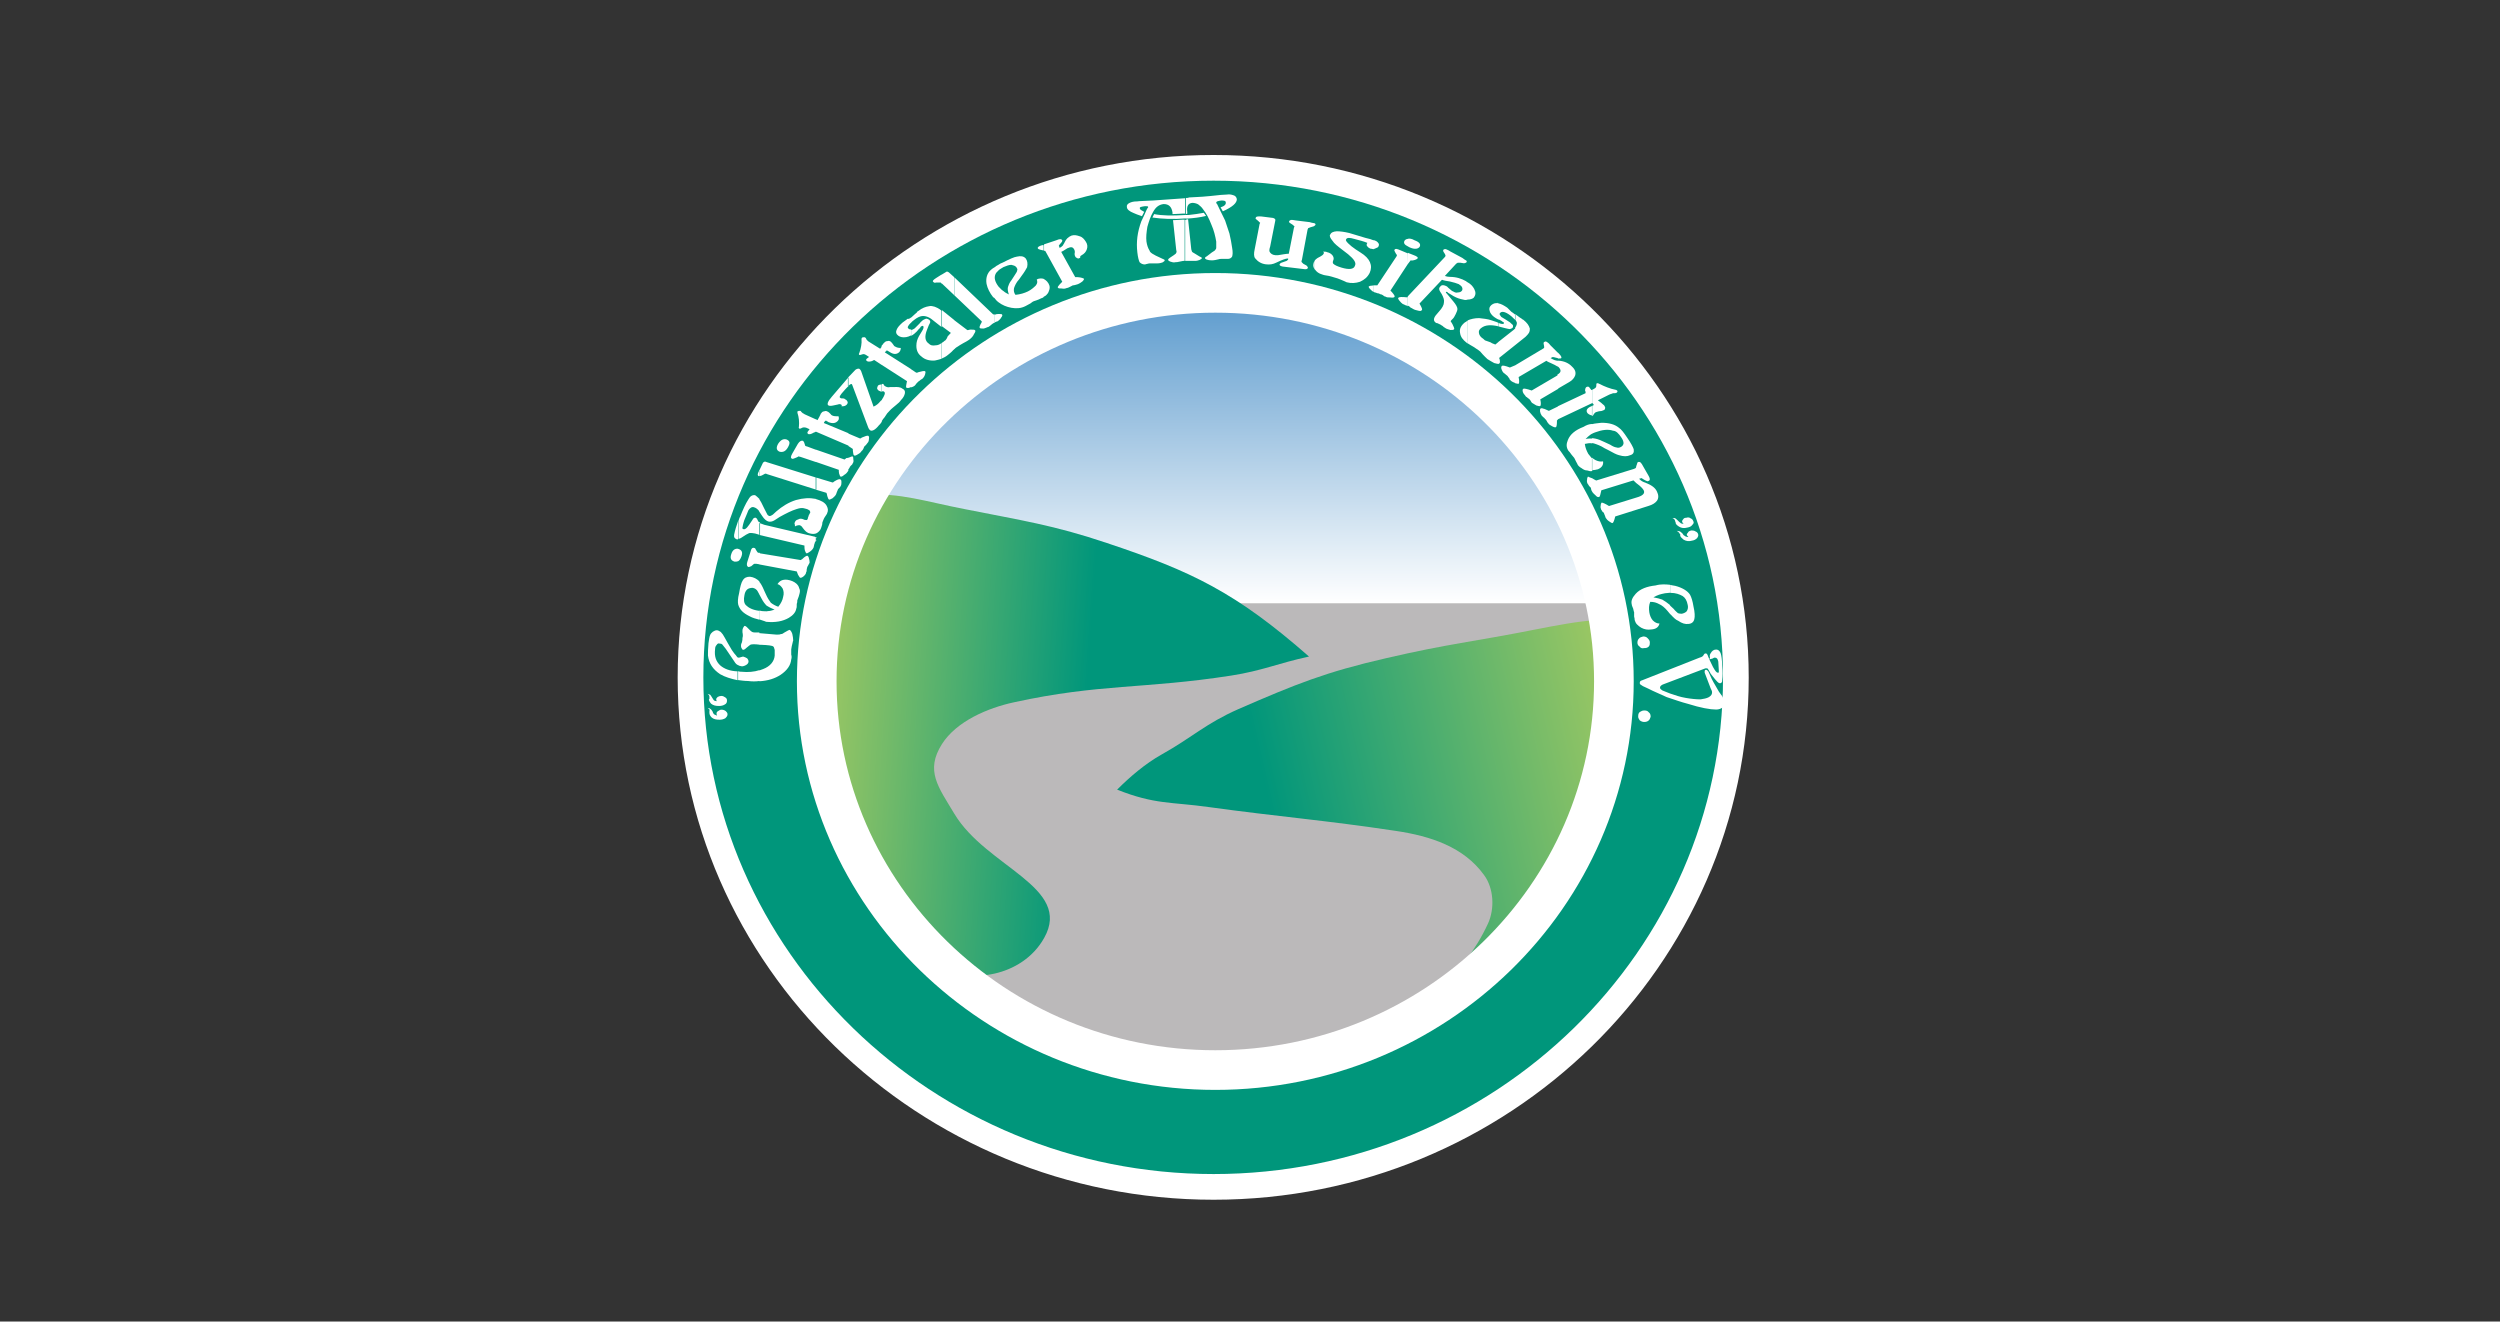
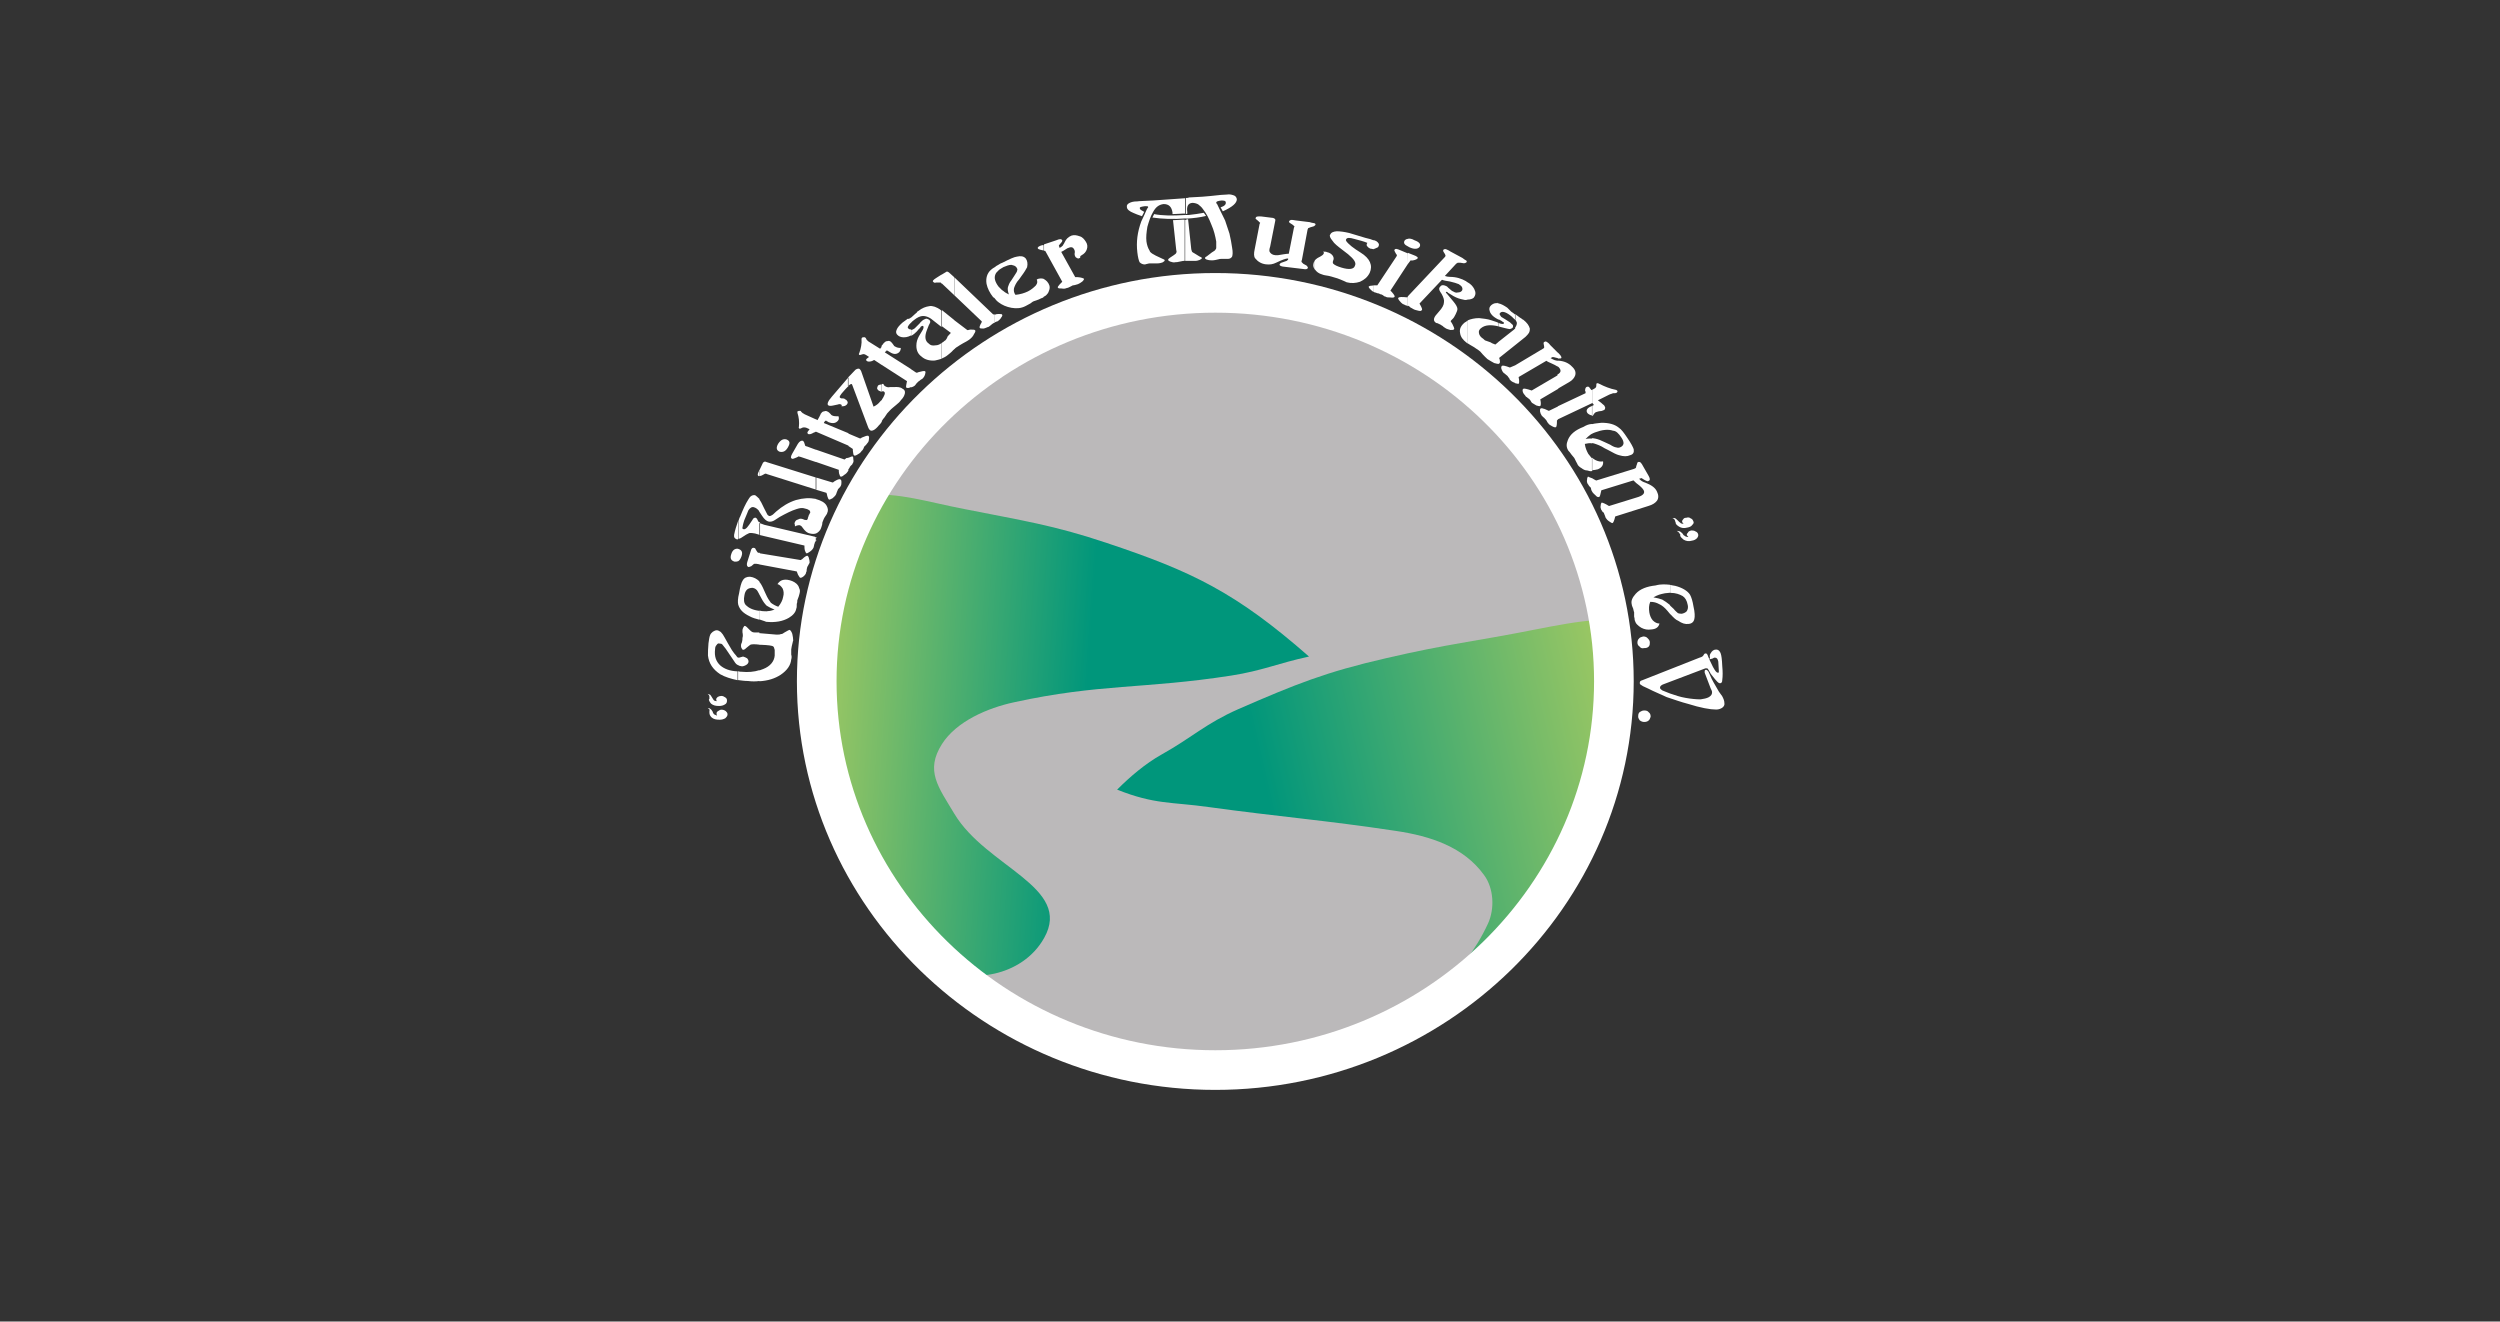
<svg xmlns="http://www.w3.org/2000/svg" xmlns:xlink="http://www.w3.org/1999/xlink" version="1.1" id="Ebene_1" x="0px" y="0px" viewBox="0 0 189.17 100" style="enable-background:new 0 0 189.17 100;" xml:space="preserve">
  <rect x="0" y="0" width="189.17" height="100" fill="#333333" stroke="none" />
  <style type="text/css">
	.st0{fill:#00967B;stroke:#FFFFFF;stroke-width:1.944;stroke-miterlimit:3.864;}
	.st1{fill:#BBB9BA;}
	
		.st2{clip-path:url(#SVGID_00000036935062258767501140000013183251850822882999_);fill:url(#SVGID_00000124841331501988133900000007349417020424881571_);}
	
		.st3{clip-path:url(#SVGID_00000059273974848099445810000003620549304803843260_);fill:none;stroke:#1D1719;stroke-width:1.944;stroke-miterlimit:3.864;}
	.st4{fill:none;stroke:#1D1719;stroke-width:1.944;stroke-miterlimit:3.864;}
	.st5{fill-rule:evenodd;clip-rule:evenodd;fill:url(#SVGID_00000008835668706687356530000005271871231190145433_);}
	.st6{fill-rule:evenodd;clip-rule:evenodd;fill:url(#SVGID_00000080168156883212838620000009374540575514695067_);}
	.st7{fill:none;stroke:#FFFFFF;stroke-width:3;stroke-miterlimit:3.864;}
	.st8{fill:#FFFFFF;}
</style>
  <g>
-     <path class="st0" d="M91.83,89.81c21.79,0,39.52-17.33,39.52-38.54S113.63,12.7,91.83,12.7c-21.82,0-39.58,17.35-39.58,38.56   S70.03,89.81,91.83,89.81z" />
    <path class="st1" d="M91.82,21.86c16.64,0,30.16,13.25,30.16,29.39c0,16.19-13.53,29.42-30.16,29.42   c-16.62,0-30.16-13.23-30.16-29.42C61.64,35.1,75.2,21.86,91.82,21.86z" />
    <g>
      <g>
        <g>
          <defs>
-             <path id="SVGID_00000111181626618946396950000011644688065005273729_" d="M92.05,22.18c16.64,0,30.16,13.23,30.16,29.39       c0,16.19-13.53,29.42-30.16,29.42c-16.62,0-30.16-13.23-30.16-29.42C61.86,35.41,75.43,22.18,92.05,22.18z" />
-           </defs>
+             </defs>
          <clipPath id="SVGID_00000118357546411368696440000000738978830517778323_">
            <use xlink:href="#SVGID_00000111181626618946396950000011644688065005273729_" style="overflow:visible;" />
          </clipPath>
          <linearGradient id="SVGID_00000031890168290028160140000006496570185124812453_" gradientUnits="userSpaceOnUse" x1="1784.443" y1="-813.61" x2="1784.443" y2="-781.721" gradientTransform="matrix(1 0 0 1 -1692 827.37)">
            <stop offset="0" style="stop-color:#1D74BA" />
            <stop offset="1" style="stop-color:#FFFFFF" />
          </linearGradient>
-           <path style="clip-path:url(#SVGID_00000118357546411368696440000000738978830517778323_);fill:url(#SVGID_00000031890168290028160140000006496570185124812453_);" d="      M92.43,13.76c18.81,0,34.29,14.06,36.05,31.89c-9.94,0-34.87,0-72.08,0C58.15,27.82,73.67,13.76,92.43,13.76z" />
        </g>
      </g>
      <g>
        <g>
          <defs>
            <path id="SVGID_00000080196501982457416290000018294914246067165344_" d="M92.05,22.18c16.64,0,30.16,13.23,30.16,29.39       c0,16.19-13.53,29.42-30.16,29.42c-16.62,0-30.16-13.23-30.16-29.42C61.86,35.41,75.43,22.18,92.05,22.18z" />
          </defs>
          <clipPath id="SVGID_00000095329117447783389980000012099728461232228789_">
            <use xlink:href="#SVGID_00000080196501982457416290000018294914246067165344_" style="overflow:visible;" />
          </clipPath>
          <path style="clip-path:url(#SVGID_00000095329117447783389980000012099728461232228789_);fill:none;stroke:#1D1719;stroke-width:1.944;stroke-miterlimit:3.864;" d="      M92.05,22.18c16.64,0,30.16,13.23,30.16,29.39c0,16.19-13.53,29.42-30.16,29.42c-16.62,0-30.16-13.23-30.16-29.42      C61.86,35.41,75.43,22.18,92.05,22.18z" />
        </g>
      </g>
      <g>
        <path id="SVGID_1_" class="st4" d="M92.05,22.18c16.64,0,30.16,13.23,30.16,29.39c0,16.19-13.53,29.42-30.16,29.42     c-16.62,0-30.16-13.23-30.16-29.42C61.86,35.41,75.43,22.18,92.05,22.18z" />
      </g>
    </g>
    <linearGradient id="SVGID_00000056399444171617582820000014161152071420171943_" gradientUnits="userSpaceOnUse" x1="1790.495" y1="-769.775" x2="1753.372" y2="-772.371" gradientTransform="matrix(1 0 0 1 -1692 827.37)">
      <stop offset="0" style="stop-color:#00967B" />
      <stop offset="0.445" style="stop-color:#00967B" />
      <stop offset="1" style="stop-color:#A1C962" />
    </linearGradient>
    <path style="fill-rule:evenodd;clip-rule:evenodd;fill:url(#SVGID_00000056399444171617582820000014161152071420171943_);" d="   M65.6,37.46c2.45-0.2,4.47,0.5,7.43,1.07c4.21,0.84,6.7,1.2,10.73,2.56c6.42,2.14,9.75,3.73,15.29,8.59   c-2.36,0.51-3.52,1.07-5.89,1.44c-6.63,1.03-9.94,0.6-16.43,2.02c-2,0.43-4.36,1.44-5.46,3.17c-1.27,2.02-0.28,3.22,0.94,5.26   c2.43,4.06,8.97,5.54,6.8,9.4c-1.7,3.05-5.93,3.43-7.19,2.17c-3.43-3.43-7.26-8.7-8.79-13.33c-0.34-1.06-0.34-1.5-0.51-2.6   c-0.6-3.67-0.69-5.04-0.69-8.79c0-2.06,0.82-3.26,1.23-5.3c0.26-1.2,0.8-2.62,1.4-3.67C64.93,38.67,65,38.41,65.6,37.46z" />
    <linearGradient id="SVGID_00000035511073105580011870000000760311820096432790_" gradientUnits="userSpaceOnUse" x1="1778.536" y1="-758.941" x2="1816.579" y2="-767.723" gradientTransform="matrix(1 0 0 1 -1692 827.37)">
      <stop offset="0" style="stop-color:#00967B" />
      <stop offset="0.281" style="stop-color:#00967B" />
      <stop offset="1" style="stop-color:#A1C962" />
    </linearGradient>
    <path style="fill-rule:evenodd;clip-rule:evenodd;fill:url(#SVGID_00000035511073105580011870000000760311820096432790_);" d="   M84.53,59.75c0.99-0.99,2.14-1.97,3.37-2.66c2.34-1.31,3.33-2.34,5.8-3.43c4.34-1.89,6.61-2.81,11.2-3.86   c4.74-1.1,6.55-1.23,11.29-2.17c1.53-0.3,3.29-0.64,4.66-0.71c1.46-0.07,0.73,1.16,0.97,3.3c0.17,1.57,0.11,2.08-0.11,3.65   c-0.64,4.57-0.86,7.82-3.43,11.66c-2.27,3.41-3.33,5.41-6.27,8.18c-2.62,2.47-5.04,3.07-8.07,5.09c3.59-2.81,6.74-4.77,8.66-8.93   c0.51-1.12,0.43-2.66-0.3-3.65c-1.54-2.14-4.06-2.96-6.7-3.35c-5.3-0.8-8.83-1.07-14.13-1.8C88.63,60.67,87.39,60.89,84.53,59.75z" />
-     <path class="st7" d="M91.96,22.16c16.64,0,30.16,13.23,30.16,29.39c0,16.19-13.53,29.42-30.16,29.42   c-16.62,0-30.16-13.23-30.16-29.42C61.8,35.38,75.37,22.16,91.96,22.16z" />
+     <path class="st7" d="M91.96,22.16c16.64,0,30.16,13.23,30.16,29.39c0,16.19-13.53,29.42-30.16,29.42   c-16.62,0-30.16-13.23-30.16-29.42C61.8,35.38,75.37,22.16,91.96,22.16" />
    <g>
      <path class="st8" d="M78.97,22.46V21.1c0.11,0.07,0.2,0.13,0.26,0.2c0.17,0.2,0.24,0.39,0.17,0.63c-0.04,0.11-0.07,0.24-0.17,0.33    C79.17,22.35,79.06,22.42,78.97,22.46L78.97,22.46z M78.97,18.98c0.07,0,0.11,0,0.11,0s0.04,0.04,0.07,0.11l1.23,2.23    c-0.17,0.17-0.26,0.26-0.3,0.33c-0.04,0.04-0.04,0.07-0.04,0.11c0.04,0.07,0.13,0.07,0.3,0.07c0.17,0.04,0.3,0,0.39-0.04    c0.07,0,0.13-0.04,0.2-0.07c0.11-0.07,0.17-0.07,0.2-0.11c0.04,0,0.11-0.04,0.2-0.04c0.11-0.04,0.17-0.04,0.24-0.07    c0.11-0.04,0.2-0.11,0.33-0.2c0.11-0.11,0.13-0.17,0.13-0.2c-0.04-0.04-0.2-0.11-0.5-0.13c-0.07,0-0.11,0-0.17,0l-1.06-1.91    c0.11-0.04,0.2-0.11,0.3-0.17c0.11-0.07,0.2-0.13,0.24-0.13c0.24-0.11,0.37-0.04,0.45,0.13c0.04,0.07,0.04,0.13,0.04,0.2    c-0.04,0.17,0,0.26,0.04,0.33c0,0.04,0.07,0.07,0.13,0.11c0.07,0.04,0.13,0.04,0.17,0c0.04,0,0.04,0,0.07-0.04    c0-0.04,0-0.07,0-0.07c0-0.04,0.04-0.07,0.11-0.11c0.2-0.11,0.33-0.26,0.39-0.45c0.07-0.2,0.04-0.39-0.07-0.56    c-0.13-0.2-0.26-0.37-0.5-0.43c-0.2-0.07-0.39-0.11-0.6-0.04c-0.24,0.11-0.39,0.24-0.51,0.5c-0.04,0.11-0.11,0.17-0.13,0.24    c-0.07,0.07-0.13,0.13-0.26,0.2V18.7c-0.04-0.07-0.07-0.11-0.04-0.11c0-0.04,0.04-0.07,0.07-0.11l0.11-0.13    c0.07-0.07,0.07-0.13,0.07-0.17c-0.07-0.11-0.2-0.11-0.45,0L79,18.49v0.5L78.97,18.98L78.97,18.98z M78.97,18.55v0.43    c0-0.04-0.04-0.04-0.07-0.04l-0.17-0.04c-0.11-0.04-0.17-0.04-0.2-0.11c-0.04-0.07,0.07-0.17,0.33-0.24L78.97,18.55L78.97,18.55z     M78.97,21.1v1.36c0,0.04-0.04,0.04-0.07,0.07c-0.04,0-0.17,0.07-0.3,0.13c-0.13,0.04-0.26,0.11-0.37,0.13    c-0.11,0.04-0.17,0.11-0.26,0.17c-0.2,0.11-0.3,0.17-0.37,0.2c-0.33,0.17-0.67,0.2-1.07,0.13c-0.37-0.07-0.69-0.2-0.99-0.43v-1.19    c0.04,0.04,0.07,0.07,0.11,0.11c0.11,0.13,0.2,0.2,0.3,0.26c0.07,0.07,0.24,0.17,0.39,0.24c-0.07-0.2-0.11-0.39-0.07-0.56    c0.04-0.13,0.11-0.33,0.26-0.51l0.24-0.37c0.13-0.2,0.2-0.3,0.2-0.39c0.04-0.07,0-0.13-0.07-0.24c-0.11-0.11-0.2-0.13-0.37-0.17    c-0.17,0-0.37,0.07-0.6,0.17c-0.17,0.11-0.3,0.17-0.39,0.26v-0.43c0.11-0.07,0.2-0.13,0.33-0.17c0.51-0.26,0.88-0.43,1.07-0.45    c0.3-0.07,0.51-0.04,0.67,0.13c0.13,0.17,0.17,0.39,0.11,0.67c-0.07,0.13-0.2,0.37-0.43,0.67l-0.17,0.24    c-0.24,0.26-0.33,0.5-0.39,0.67c-0.04,0.2,0,0.37,0.11,0.51c0.37-0.04,0.67-0.13,0.94-0.26c0.26-0.13,0.45-0.3,0.6-0.45    c0.13-0.17,0.13-0.3,0.07-0.45C78.63,21.04,78.85,21.06,78.97,21.1L78.97,21.1z M75.56,24.26v-0.5c0.17,0,0.24,0,0.26,0.04    c0.04,0.04,0.04,0.11-0.07,0.24C75.71,24.13,75.63,24.19,75.56,24.26z M75.56,20.03v0.43c-0.13,0.11-0.2,0.2-0.24,0.3    c-0.11,0.26-0.04,0.56,0.24,0.93v1.18c-0.11-0.07-0.2-0.17-0.3-0.3v-2.34C75.33,20.16,75.43,20.09,75.56,20.03L75.56,20.03z     M75.56,23.76v0.5c0,0-0.04,0-0.04,0.04c-0.04,0-0.11,0.04-0.2,0.07c-0.04,0.04-0.07,0.04-0.07,0.07v-0.63h0.04    C75.39,23.76,75.5,23.76,75.56,23.76z M75.26,20.22v2.34c-0.04-0.04-0.07-0.04-0.11-0.07c-0.26-0.33-0.43-0.67-0.5-1.01    c-0.07-0.43,0.04-0.8,0.33-1.06C75.07,20.35,75.13,20.29,75.26,20.22L75.26,20.22z M75.26,23.79c-0.04,0-0.07,0-0.11,0l-2.96-2.83    v1.36l2.1,2c0,0.07-0.04,0.11-0.04,0.13c-0.04,0.04-0.07,0.11-0.07,0.13c-0.07,0.13-0.07,0.2-0.04,0.24    c0.04,0.04,0.13,0.04,0.3,0.04c0.17-0.04,0.26-0.11,0.37-0.13c0.04-0.04,0.11-0.07,0.17-0.13c0.07-0.07,0.13-0.11,0.17-0.13    c0,0,0.04-0.04,0.11-0.04V23.79L75.26,23.79z M72.21,26.43v-2.2l0.99,0.75c0.11,0,0.17-0.04,0.2-0.04c0.2,0,0.33,0,0.37,0.04    c0.07,0.04,0.04,0.13-0.07,0.3c-0.07,0.17-0.2,0.3-0.37,0.43c-0.11,0.07-0.26,0.17-0.45,0.26c-0.2,0.11-0.33,0.2-0.39,0.24    C72.4,26.26,72.3,26.32,72.21,26.43z M72.21,20.98v1.36l-0.93-0.88c0,0,0,0-0.04,0v-0.67l0.33-0.2c0.04-0.04,0.07-0.04,0.11-0.04    c0.07,0.04,0.11,0.04,0.13,0.07L72.21,20.98L72.21,20.98z M72.21,24.22v2.19c-0.04,0.04-0.04,0.07-0.07,0.07    c-0.17,0.2-0.33,0.3-0.43,0.39c-0.13,0.11-0.3,0.2-0.45,0.26v-1.18c0.04-0.04,0.07-0.04,0.11-0.07c0.07-0.07,0.13-0.11,0.17-0.13    c0.04-0.04,0.11-0.13,0.17-0.3c0.04-0.04,0.11-0.11,0.24-0.26l-0.67-0.5v-1.22L72.21,24.22z M71.24,20.78v0.67    c-0.04-0.04-0.04-0.07-0.07-0.07c0,0-0.07,0-0.17,0h-0.17c-0.11,0.04-0.17,0-0.2-0.04c-0.11-0.07,0-0.17,0.2-0.3L71.24,20.78    L71.24,20.78z M71.24,23.51v1.23l-0.8-0.63c-0.2-0.13-0.39-0.2-0.6-0.2c-0.2,0-0.43,0.11-0.67,0.3c-0.11,0.07-0.2,0.17-0.26,0.24    v-0.39c0.07-0.07,0.2-0.17,0.33-0.3l0.13-0.11c0.04-0.07,0.07-0.11,0.11-0.11c0.3-0.24,0.56-0.33,0.82-0.37    c0.13-0.04,0.3,0,0.43,0.04c0.17,0.07,0.3,0.13,0.39,0.2L71.24,23.51L71.24,23.51z M71.24,25.96c-0.13,0.11-0.3,0.17-0.45,0.17    c-0.24,0.04-0.39,0-0.51-0.13c-0.3-0.2-0.33-0.56-0.13-1.06l0.13-0.33c0.07-0.13,0.11-0.2,0.11-0.26c0-0.07-0.04-0.13-0.11-0.17    s-0.13-0.07-0.2-0.07c-0.11,0.04-0.17,0.07-0.24,0.11c-0.07,0.07-0.17,0.13-0.26,0.26l-0.13,0.13c-0.11,0.11-0.17,0.17-0.24,0.24    c-0.11,0.07-0.17,0.11-0.26,0.11l0,0v0.45c0.07-0.04,0.13-0.07,0.2-0.13c0.13-0.11,0.24-0.2,0.33-0.33l0.13-0.13    c0.04-0.04,0.04-0.07,0.07-0.11c0.07-0.04,0.13-0.07,0.17-0.04c0.07,0.07,0.04,0.2-0.11,0.43l-0.2,0.33    c-0.13,0.24-0.2,0.45-0.2,0.73c0,0.37,0.13,0.63,0.39,0.82c0.26,0.24,0.63,0.33,1.01,0.3c0.17-0.04,0.33-0.07,0.5-0.13    L71.24,25.96L71.24,25.96z M68.94,29.31v-1.37l0.39,0.26c0.07,0,0.11,0,0.17-0.04c0.26-0.07,0.43-0.11,0.5-0.07    c0.04,0.04,0.04,0.11,0,0.24c-0.04,0.13-0.11,0.24-0.17,0.3c-0.04,0.04-0.11,0.07-0.17,0.11c-0.07,0.07-0.13,0.11-0.17,0.13    c-0.04,0.04-0.07,0.07-0.13,0.13c-0.04,0.07-0.11,0.13-0.13,0.17C69.18,29.22,69.07,29.28,68.94,29.31z M68.94,24.02v0.39    c-0.26,0.24-0.3,0.39-0.2,0.45c0.07,0.07,0.13,0.07,0.2,0.07v0.45c-0.13,0.07-0.26,0.11-0.37,0.13c-0.26,0.04-0.45,0-0.6-0.11    c-0.17-0.13-0.2-0.26-0.13-0.43c0.07-0.2,0.24-0.37,0.45-0.56l0.33-0.24l0.04-0.04C68.76,24.15,68.86,24.09,68.94,24.02    L68.94,24.02z M68.94,27.93v1.37c-0.04,0-0.04,0-0.04,0c-0.13,0.07-0.24,0.07-0.3,0.04c-0.04,0-0.04-0.07-0.04-0.11    c0-0.07,0.04-0.2,0.07-0.39l-1.93-1.24v-1.42c0.04-0.04,0.07-0.11,0.11-0.13c0.04-0.07,0.07-0.11,0.11-0.13    c0.07-0.07,0.13-0.11,0.24-0.11c0.11-0.04,0.17,0,0.24,0.04c0.07,0.07,0.13,0.13,0.2,0.24c0.04,0.07,0.07,0.11,0.13,0.13    c0.11,0.07,0.24,0.11,0.43,0.11c0,0.13-0.04,0.24-0.13,0.33c-0.2,0.17-0.43,0.17-0.73-0.04c0,0-0.04,0-0.11-0.07l0,0    c-0.07-0.04-0.11-0.04-0.13,0c0,0.04-0.04,0.04-0.04,0.04l-0.07,0.07L68.94,27.93L68.94,27.93z M66.71,31.88    c0.04-0.07,0.07-0.11,0.11-0.17l0.11-0.13c0.07-0.11,0.13-0.2,0.2-0.3c0.13-0.13,0.26-0.3,0.43-0.43l0.24-0.2    c0.17-0.13,0.3-0.26,0.37-0.37c0.17-0.17,0.26-0.33,0.3-0.51c0.04-0.17-0.04-0.3-0.2-0.37c-0.13-0.11-0.37-0.13-0.63-0.11h-0.3    c-0.13,0.04-0.26,0-0.37-0.07c-0.07-0.04-0.11-0.11-0.13-0.17c-0.04,0-0.07,0-0.11,0v0.56l0,0c0.07,0,0.11,0,0.13,0    c0.11,0.07,0.11,0.13,0.07,0.26c-0.04,0.11-0.11,0.24-0.2,0.37v1.63h-0.03V31.88z M66.71,26.19v1.42l-0.56-0.37    c-0.07,0.04-0.13,0.04-0.13,0.07c-0.2,0.07-0.37,0.07-0.43,0c-0.07-0.04-0.07-0.11,0-0.17l0.17-0.13l-0.2-0.13    c-0.11-0.07-0.2-0.11-0.3-0.07c-0.13,0.04-0.2,0.07-0.24,0.04c-0.04-0.04-0.04-0.07,0-0.13c0.13-0.37,0.2-0.73,0.17-1.06    c0-0.07,0.04-0.11,0.04-0.11c0.05-0.03,0.07-0.03,0.11-0.03c0.04,0,0.07,0,0.11,0c0.04,0.04,0.04,0.04,0.07,0.07    c0.04,0.11,0.07,0.13,0.11,0.17c0.04,0.04,0.11,0.11,0.17,0.13l0.8,0.5l0.13-0.17C66.7,26.23,66.7,26.19,66.71,26.19L66.71,26.19z     M66.71,29.09v0.56c-0.07-0.04-0.13-0.04-0.17-0.07c-0.11-0.04-0.13-0.11-0.17-0.17c0-0.11,0.04-0.17,0.07-0.24    C66.53,29.11,66.63,29.09,66.71,29.09L66.71,29.09z M66.71,30.27c-0.04,0.04-0.07,0.07-0.11,0.11c-0.13,0.17-0.3,0.3-0.5,0.39    l-0.94-2.69c-0.04-0.07-0.07-0.13-0.13-0.17c-0.07-0.04-0.2,0-0.3,0.07c-0.07,0.07-0.17,0.17-0.37,0.39l-0.2,0.2v0.67    c0-0.04,0-0.04,0.04-0.04c0.11-0.11,0.2-0.17,0.26-0.13c0,0,0.04,0.07,0.07,0.17l1.16,3.09c0.04,0.11,0.11,0.2,0.17,0.24    c0.13,0.07,0.37-0.04,0.63-0.37c0.07-0.07,0.17-0.17,0.24-0.3v-1.61L66.71,30.27L66.71,30.27z M64.2,35.58v-0.94    c0.17-0.07,0.26-0.11,0.3-0.11c0.07,0.04,0.07,0.11,0.07,0.24c0.04,0.13,0,0.24-0.07,0.33c0,0.04-0.04,0.07-0.11,0.13    c-0.07,0.07-0.11,0.13-0.11,0.17c-0.04,0.04-0.07,0.11-0.11,0.17C64.2,35.55,64.2,35.55,64.2,35.58L64.2,35.58z M64.2,33.75v-0.94    l0.88,0.37c0.04,0,0.11-0.04,0.13-0.07c0.26-0.11,0.43-0.17,0.5-0.13c0.04,0.04,0.07,0.11,0.04,0.24c0,0.13-0.04,0.24-0.11,0.3    c-0.04,0.04-0.07,0.11-0.13,0.17c-0.07,0.04-0.11,0.11-0.13,0.13c0,0.04-0.04,0.11-0.07,0.17c-0.04,0.07-0.07,0.11-0.11,0.13    c-0.07,0.11-0.13,0.17-0.26,0.24c-0.17,0.11-0.24,0.13-0.3,0.11c-0.04-0.04-0.07-0.07-0.07-0.13c0-0.04-0.04-0.17-0.04-0.37    L64.2,33.75z M64.2,28.55v0.67c-0.04,0.04-0.13,0.11-0.24,0.24c-0.24,0.26-0.37,0.43-0.37,0.45c-0.07,0.11-0.07,0.17,0,0.2    c0.04,0.04,0.11,0.04,0.24,0.04c0.04,0,0.11,0.04,0.13,0.07c0.11,0.04,0.13,0.11,0.17,0.17c0.04,0.07,0,0.17-0.07,0.24    c-0.07,0.07-0.2,0.13-0.39,0.11c0.04-0.07,0.04-0.11-0.04-0.13c-0.04-0.04-0.13-0.04-0.24,0l-0.33,0.07    c-0.17,0.04-0.3,0.04-0.37,0c-0.13-0.07-0.07-0.3,0.26-0.67L64.2,28.55L64.2,28.55z M64.2,32.78v0.94l-2.47-1.06v-0.94l0.13,0.07    l0.11-0.2c0.04-0.04,0.04-0.11,0.11-0.2c0-0.07,0.04-0.11,0.07-0.13c0.04-0.07,0.11-0.13,0.2-0.13c0.11-0.04,0.17-0.04,0.24,0    c0.11,0.04,0.17,0.11,0.26,0.2c0.04,0.07,0.11,0.11,0.17,0.13c0.11,0.04,0.26,0.04,0.43,0.04c0.04,0.13,0.04,0.24-0.04,0.33    c-0.17,0.2-0.39,0.24-0.73,0.11c0,0-0.04-0.04-0.11-0.07c-0.04,0-0.04,0-0.04-0.04c-0.04,0-0.11,0-0.11,0.07    c-0.04,0-0.04,0-0.04,0l-0.04,0.11L64.2,32.78L64.2,32.78z M64.2,34.63v0.94c0,0.04-0.04,0.11-0.07,0.13    c-0.04,0.07-0.13,0.17-0.26,0.24c-0.11,0.11-0.2,0.13-0.26,0.13c-0.04-0.04-0.07-0.07-0.07-0.13c-0.04-0.04-0.07-0.17-0.07-0.39    l-1.74-0.6v-0.93l2.17,0.75c0.07-0.04,0.11-0.07,0.13-0.11C64.1,34.68,64.16,34.63,64.2,34.63L64.2,34.63z M61.73,40.94v-0.26    c0.07,0.04,0.07,0.11,0.04,0.2C61.76,40.88,61.76,40.9,61.73,40.94L61.73,40.94z M61.73,40.38v-2.62    c0.39,0.11,0.69,0.26,0.82,0.51c0.11,0.2,0.13,0.37,0.04,0.56c0,0.04-0.07,0.13-0.2,0.33c-0.04,0.07-0.07,0.13-0.11,0.24    c-0.04,0.07-0.07,0.17-0.07,0.3c-0.04,0.13-0.07,0.24-0.11,0.33c-0.07,0.13-0.17,0.24-0.33,0.33    C61.76,40.34,61.76,40.34,61.73,40.38L61.73,40.38z M61.73,37.05l0.8,0.24c0.04,0.07,0.04,0.11,0.04,0.11    c0,0.07,0.04,0.13,0.04,0.17c0.04,0.13,0.07,0.2,0.13,0.24c0.04,0,0.13-0.04,0.26-0.11c0.11-0.11,0.2-0.17,0.24-0.26    c0.04-0.04,0.04-0.11,0.07-0.17c0.04-0.07,0.04-0.13,0.07-0.17c0-0.04,0.04-0.11,0.11-0.17c0.07-0.07,0.11-0.11,0.11-0.13    c0.07-0.11,0.07-0.2,0.07-0.33c0-0.13-0.04-0.2-0.11-0.2c-0.07-0.04-0.24,0.04-0.45,0.17c-0.04,0.04-0.07,0.07-0.11,0.07    l-1.23-0.37v0.9H61.73z M61.73,31.73v0.94l0,0c-0.11,0.04-0.13,0.07-0.17,0.07c-0.17,0.11-0.3,0.13-0.39,0.11    c-0.07-0.04-0.11-0.11-0.04-0.2l0.13-0.17l-0.24-0.11c-0.13-0.04-0.24-0.04-0.33,0c-0.11,0.07-0.17,0.07-0.2,0.07    c-0.04-0.04-0.07-0.07-0.04-0.13c0.04-0.39,0-0.75-0.11-1.07c0-0.04,0-0.07,0-0.11c0.04,0,0.07-0.04,0.11-0.04    c0.04,0,0.07,0,0.11,0c0.04,0,0.04,0.04,0.07,0.07c0.07,0.07,0.13,0.13,0.17,0.13c0.04,0.04,0.11,0.07,0.2,0.11L61.73,31.73    L61.73,31.73z M61.73,34.03v0.93l-1.16-0.39c-0.07,0-0.11-0.04-0.13-0.04c0,0-0.07,0.04-0.13,0.07l-0.17,0.07    c-0.11,0.04-0.17,0.07-0.2,0.04c-0.13-0.04-0.11-0.17,0-0.37l0.43-0.75c0.13-0.2,0.24-0.26,0.37-0.24c0.04,0,0.07,0.07,0.11,0.13    l0.04,0.13c0.04,0.07,0.04,0.13,0.04,0.13c0.04,0,0.07,0.04,0.13,0.04L61.73,34.03L61.73,34.03z M61.73,36.13l-3.71-1.16    c-0.07-0.04-0.11-0.04-0.17-0.04c-0.04,0.04-0.07,0.04-0.11,0.07l-0.3,0.63v0.39c0.04,0,0.11,0,0.2-0.04l0.13-0.07    c0.11-0.07,0.13-0.07,0.17-0.07c0,0,0.04,0,0.11,0.04l3.67,1.16v-0.9C61.71,36.13,61.73,36.13,61.73,36.13z M61.73,37.75v2.62    c-0.13,0.04-0.26,0.04-0.43,0c-0.24-0.04-0.39-0.2-0.56-0.43c-0.07-0.11-0.13-0.17-0.24-0.2c-0.07,0-0.13,0-0.24,0.04    c-0.04,0.04-0.07,0.04-0.11,0.04c0-0.04,0-0.07,0-0.11c-0.04-0.07-0.04-0.13,0-0.2c0.04-0.11,0.11-0.17,0.24-0.2    c0.11-0.07,0.2-0.07,0.33-0.04c0.04,0,0.07,0.04,0.17,0.07c0.04,0,0.04,0,0.04,0c0.11,0.04,0.17,0,0.2-0.11v-0.04    c0.04-0.11,0.07-0.17,0.07-0.2c0-0.04,0.04-0.04,0.04-0.07c0.04-0.07,0.04-0.11,0.07-0.11c0-0.07,0-0.13-0.07-0.2    c-0.11-0.07-0.2-0.11-0.33-0.13c-0.2-0.07-0.39-0.04-0.63,0.04c-0.37,0.11-0.8,0.33-1.29,0.6l-0.37,0.24    c-0.17,0.11-0.33,0.13-0.45,0.11c-0.17-0.04-0.33-0.17-0.5-0.43l-0.2-0.3c0-0.04-0.04-0.04-0.04-0.07v-0.94l0,0    c0.11,0.17,0.24,0.39,0.39,0.73l0.2,0.39c0.04,0.11,0.11,0.17,0.2,0.2c0.07,0,0.17-0.04,0.26-0.11l0.26-0.24    c0.45-0.39,0.94-0.69,1.48-0.86C60.79,37.68,61.26,37.66,61.73,37.75L61.73,37.75L61.73,37.75z M61.73,40.66    c-0.04-0.04-0.11-0.07-0.17-0.07l-3.73-0.88c-0.13-0.04-0.26-0.11-0.37-0.13c0,0,0,0,0-0.04v0.94l3.41,0.8    c0,0.13,0,0.26,0.04,0.39c0.04,0.11,0.07,0.17,0.11,0.2c0.07,0,0.13-0.04,0.24-0.11c0.17-0.11,0.26-0.24,0.3-0.33    c0-0.04,0.04-0.11,0.04-0.17c0-0.07,0.04-0.13,0.04-0.13c0-0.07,0.04-0.11,0.07-0.17c0.04-0.04,0.07-0.04,0.07-0.07v-0.24h-0.06    V40.66z M57.46,51.55v-0.82c0.11-0.04,0.2-0.07,0.3-0.11c0.51-0.2,0.82-0.56,0.86-1.01c0-0.13,0-0.3,0-0.43    c-0.04-0.17-0.07-0.24-0.11-0.26c-0.07-0.07-0.39-0.11-0.94-0.13c-0.04,0-0.07,0-0.11,0v-0.88l1.29,0.11c0.17,0,0.26,0,0.33-0.04    c0.11,0,0.17-0.04,0.26-0.11l0.3-0.17c0.04,0,0.07-0.04,0.11-0.04c0.07,0.04,0.13,0.11,0.2,0.3c0.04,0.17,0.07,0.37,0.07,0.51    c-0.04,0.07-0.04,0.2-0.11,0.43c0,0.07-0.04,0.17-0.04,0.24s0,0.2,0,0.39c0.04,0.13,0.04,0.24,0,0.37    c-0.04,0.43-0.3,0.82-0.8,1.16C58.64,51.34,58.13,51.51,57.46,51.55L57.46,51.55z M57.46,46.87V46.2c0.07,0,0.13,0.04,0.2,0.04    c0.17,0,0.33,0.04,0.45,0c0.13,0,0.3-0.04,0.5-0.11c-0.26-0.11-0.45-0.2-0.6-0.3c-0.13-0.13-0.26-0.3-0.37-0.51l-0.2-0.37v-0.98    v0.04c0.11,0.11,0.24,0.33,0.39,0.69l0.11,0.24c0.13,0.3,0.26,0.5,0.39,0.67c0.17,0.13,0.37,0.24,0.56,0.3    c0.2-0.24,0.33-0.5,0.37-0.75c0.07-0.24,0.04-0.45-0.04-0.63c-0.11-0.17-0.24-0.3-0.39-0.33c0.17-0.26,0.39-0.37,0.75-0.33    c0.26,0.04,0.5,0.13,0.69,0.3c0.11,0.11,0.17,0.2,0.2,0.33c0.07,0.13,0.07,0.24,0.04,0.37c0,0.04-0.04,0.13-0.07,0.26    c-0.04,0.11-0.07,0.2-0.11,0.3c0,0.07,0,0.17-0.04,0.26c0,0.17,0,0.3-0.04,0.37c-0.04,0.26-0.24,0.5-0.56,0.69    c-0.45,0.26-1.01,0.37-1.72,0.3C57.83,46.98,57.63,46.94,57.46,46.87L57.46,46.87z M57.46,42.71v-0.88c0,0,0.04,0,0.04,0.04    l3.09,0.51c0.04-0.04,0.07-0.04,0.11-0.07c0.2-0.2,0.33-0.26,0.39-0.26c0.07,0.04,0.11,0.11,0.13,0.24    c0.04,0.11,0.04,0.24,0.04,0.3c-0.04,0.07-0.07,0.11-0.11,0.2c-0.04,0.07-0.07,0.11-0.07,0.13c0,0.07-0.04,0.11-0.04,0.2    c0,0.07,0,0.13-0.04,0.17c0,0.11-0.07,0.2-0.17,0.3c-0.13,0.11-0.2,0.13-0.26,0.13c-0.04,0-0.07-0.04-0.11-0.11    c-0.04-0.04-0.11-0.17-0.17-0.37L57.46,42.71L57.46,42.71z M58.88,33.58c0.2-0.3,0.39-0.39,0.63-0.33c0.26,0.11,0.3,0.26,0.11,0.6    c-0.17,0.3-0.37,0.39-0.63,0.33C58.75,34.08,58.71,33.88,58.88,33.58z M57.46,35.64v0.39h-0.04c-0.11-0.04-0.11-0.17,0-0.37    L57.46,35.64L57.46,35.64z M57.46,37.75v0.94c-0.13-0.17-0.26-0.26-0.39-0.3c-0.17-0.07-0.33,0.04-0.45,0.24    c0,0.04-0.13,0.3-0.3,0.73c-0.11,0.33-0.13,0.5-0.13,0.51c-0.04,0.11,0,0.17,0.07,0.17c0.11,0.04,0.24-0.07,0.37-0.26    c0.07-0.07,0.13-0.2,0.3-0.43l0.04-0.07c0.04-0.07,0.11-0.11,0.2-0.11c0.07,0.04,0.11,0.07,0.13,0.13l0.04,0.07    c0,0.07,0.07,0.13,0.17,0.17v0.94l-0.37-0.11c-0.17-0.04-0.3-0.04-0.39-0.04c-0.07,0-0.17,0.07-0.3,0.13l-0.37,0.24    c-0.07,0.04-0.13,0.07-0.2,0.07v-1.36c0.04-0.11,0.07-0.24,0.13-0.33c0.2-0.5,0.39-0.94,0.63-1.31c0.13-0.24,0.3-0.33,0.5-0.3    C57.23,37.53,57.33,37.62,57.46,37.75L57.46,37.75z M57.46,41.82v0.88l-0.24-0.04c-0.07,0-0.11,0-0.11,0c-0.04,0-0.07,0-0.13,0.07    l-0.13,0.11c-0.11,0.04-0.17,0.07-0.2,0.07c-0.13-0.04-0.17-0.17-0.11-0.37l0.26-0.82c0.04-0.2,0.13-0.3,0.26-0.26    c0.04,0,0.11,0.04,0.13,0.13l0.07,0.11c0.04,0.07,0.07,0.11,0.11,0.13C57.4,41.82,57.44,41.82,57.46,41.82L57.46,41.82z     M57.46,43.99v0.99l0,0c-0.11-0.2-0.17-0.33-0.24-0.37c-0.07-0.07-0.17-0.11-0.26-0.13c-0.17,0-0.33,0.04-0.43,0.13    c-0.11,0.11-0.17,0.24-0.2,0.43c-0.07,0.33-0.04,0.6,0.11,0.75c0.2,0.2,0.51,0.37,1.01,0.43v0.67c-0.26-0.07-0.5-0.13-0.73-0.26    c-0.5-0.24-0.75-0.51-0.86-0.88c-0.04-0.17-0.04-0.45,0.07-0.88c0.07-0.45,0.17-0.8,0.26-0.93c0.13-0.24,0.33-0.3,0.56-0.3    C57.03,43.67,57.27,43.8,57.46,43.99L57.46,43.99z M57.46,47.9v0.88c-0.33-0.04-0.56-0.04-0.67,0c-0.04,0.04-0.17,0.11-0.33,0.26    c-0.11,0.11-0.17,0.13-0.24,0.13c-0.04,0-0.07-0.07-0.11-0.13c-0.04-0.07-0.04-0.13-0.04-0.24c0-0.04,0.04-0.13,0.07-0.2    c0.04-0.13,0.04-0.24,0.04-0.33c0.04-0.11,0.04-0.24,0-0.43c0-0.07,0-0.11,0-0.13c0-0.11,0.04-0.17,0.07-0.24    c0.04-0.07,0.07-0.11,0.11-0.11c0.07,0,0.2,0.13,0.39,0.33c0.07,0.07,0.13,0.11,0.17,0.13c0.07,0.04,0.2,0.04,0.37,0.04h0.17V47.9    z M57.46,50.71v0.82c-0.26,0.04-0.56,0.04-0.86,0c-0.26,0-0.51-0.04-0.75-0.07v-0.67c0.11,0.04,0.17,0.04,0.26,0.04    C56.6,50.88,57.07,50.84,57.46,50.71L57.46,50.71z M55.85,50.32v-0.56h0.04c0.04,0,0.11,0,0.17-0.04c0.07,0,0.11-0.04,0.17-0.04    c0.13,0.04,0.2,0.07,0.3,0.13c0.07,0.07,0.11,0.17,0.11,0.24c0,0.11-0.07,0.2-0.17,0.26c-0.11,0.07-0.24,0.11-0.33,0.11    C56.02,50.39,55.91,50.39,55.85,50.32L55.85,50.32z M55.85,42.47v-0.94l0,0c0.26,0.07,0.37,0.24,0.26,0.56    C56.04,42.28,55.96,42.41,55.85,42.47z M53.55,52.51c0.07,0,0.13,0.04,0.2,0.07c0.04,0.04,0.07,0.11,0.13,0.2l0.07,0.11    c0.04,0.07,0.07,0.11,0.11,0.13c0.04,0,0.11,0.04,0.17,0.04c0-0.04-0.04-0.11-0.04-0.13c0-0.07,0.04-0.13,0.13-0.2    c0.07-0.04,0.17-0.07,0.26-0.07c0.11,0,0.2,0.04,0.3,0.11c0.1,0.07,0.13,0.13,0.13,0.24c0,0.13-0.04,0.24-0.17,0.3    c-0.11,0.07-0.26,0.11-0.43,0.11c-0.26,0-0.43-0.04-0.6-0.17c-0.11-0.13-0.17-0.24-0.17-0.33c0.04-0.04,0.04-0.04,0.04-0.04v-0.11    v-0.04C53.68,52.67,53.66,52.58,53.55,52.51L53.55,52.51z M55.85,39.42v1.37c-0.04,0.04-0.11,0.04-0.13,0    c-0.13-0.04-0.2-0.13-0.17-0.33C55.61,40.15,55.72,39.78,55.85,39.42L55.85,39.42z M55.85,41.52v0.94    c-0.07,0.04-0.17,0.04-0.26,0.04c-0.26-0.07-0.37-0.24-0.26-0.56C55.42,41.63,55.6,41.5,55.85,41.52L55.85,41.52z M55.85,49.77    v0.56c-0.11-0.04-0.2-0.13-0.3-0.3l-0.63-0.93c-0.13-0.17-0.24-0.3-0.26-0.33c-0.07-0.07-0.13-0.07-0.2-0.07    c-0.11-0.04-0.17,0-0.24,0.11c-0.07,0.07-0.11,0.17-0.11,0.3c-0.07,0.56,0.07,0.94,0.39,1.24c0.3,0.26,0.73,0.43,1.31,0.45v0.67    c-0.51-0.11-0.94-0.24-1.31-0.45c-0.56-0.37-0.86-0.82-0.93-1.42c0-0.24,0-0.51,0.04-0.93c0.04-0.3,0.07-0.5,0.13-0.63    c0.04-0.11,0.13-0.17,0.2-0.24c0.11-0.07,0.2-0.11,0.3-0.11c0.11,0,0.2,0.07,0.3,0.13c0.11,0.11,0.2,0.24,0.3,0.43l0.24,0.43    c0.07,0.13,0.17,0.3,0.3,0.51c0.13,0.2,0.24,0.33,0.3,0.39C55.77,49.71,55.78,49.72,55.85,49.77L55.85,49.77z M53.55,53.57    c0.11,0,0.17,0.04,0.2,0.07c0.07,0.04,0.11,0.11,0.17,0.2l0.04,0.11c0.04,0.07,0.07,0.11,0.13,0.13c0.04,0,0.07,0.04,0.17,0.07    c-0.04-0.07-0.04-0.13-0.04-0.17c0-0.07,0.04-0.13,0.11-0.17c0.11-0.07,0.17-0.11,0.26-0.11c0.13,0,0.24,0.04,0.33,0.11    c0.07,0.07,0.13,0.13,0.13,0.24c0,0.13-0.07,0.2-0.17,0.3c-0.13,0.07-0.26,0.11-0.43,0.11c-0.26,0-0.45-0.04-0.6-0.17    c-0.13-0.13-0.17-0.24-0.17-0.37l0,0v-0.09v-0.04C53.73,53.7,53.66,53.64,53.55,53.57z" />
      <path class="st8" d="M126.38,46.46v-0.63l0.26,0.24c0.13,0.17,0.26,0.26,0.33,0.33c0.11,0.04,0.2,0.04,0.3,0.04    c0.17-0.04,0.3-0.11,0.37-0.2c0.07-0.13,0.11-0.26,0.07-0.45c-0.07-0.37-0.2-0.56-0.39-0.69c-0.24-0.13-0.51-0.24-0.93-0.24v-0.6    c0.13,0.04,0.24,0.04,0.37,0.07c0.51,0.13,0.93,0.37,1.12,0.67c0.11,0.2,0.2,0.5,0.26,0.88c0.11,0.45,0.11,0.8,0.07,0.94    c-0.04,0.24-0.2,0.37-0.43,0.39c-0.26,0.04-0.51-0.04-0.8-0.24C126.81,46.91,126.64,46.74,126.38,46.46L126.38,46.46z     M126.55,39.21c0.07-0.04,0.13,0,0.2,0c0.07,0.04,0.13,0.11,0.2,0.17l0.11,0.11c0.04,0.04,0.11,0.07,0.13,0.11    c0.04,0,0.11,0.04,0.2,0.04c-0.04-0.07-0.07-0.11-0.11-0.13c0-0.07,0-0.13,0.07-0.2c0.07-0.11,0.13-0.13,0.24-0.13    c0.13-0.04,0.24-0.04,0.33,0.04c0.11,0.04,0.17,0.11,0.2,0.2c0.07,0.11,0.04,0.2-0.07,0.3c-0.07,0.11-0.2,0.17-0.37,0.2    c-0.26,0.07-0.45,0.04-0.63-0.07c-0.17-0.11-0.26-0.2-0.26-0.3c0-0.04,0-0.04,0-0.04l-0.04-0.07V39.4    C126.71,39.29,126.64,39.22,126.55,39.21L126.55,39.21z M126.88,40.17c0.11,0,0.17,0.04,0.24,0.04c0.07,0.04,0.13,0.11,0.2,0.17    l0.07,0.11c0.07,0.04,0.11,0.07,0.17,0.11c0.04,0,0.11,0.04,0.2,0.04c-0.07-0.07-0.07-0.11-0.11-0.13c-0.04-0.07,0-0.13,0.07-0.2    c0.04-0.11,0.13-0.13,0.24-0.17c0.11,0,0.24,0,0.33,0.07c0.11,0.04,0.17,0.11,0.2,0.2c0.04,0.11,0,0.2-0.07,0.3    c-0.11,0.11-0.2,0.17-0.39,0.2c-0.24,0.07-0.43,0.04-0.63-0.07c-0.13-0.11-0.24-0.2-0.26-0.3c0-0.04,0-0.04,0-0.04v-0.07    l-0.04-0.04C127.07,40.32,127.01,40.25,126.88,40.17z M126.38,44.25v0.6c-0.11,0-0.26,0.04-0.39,0.04    c-0.2,0.04-0.33,0.07-0.45,0.11c-0.13,0.04-0.26,0.11-0.43,0.2c0.26,0.04,0.5,0.11,0.67,0.17c0.2,0.11,0.37,0.24,0.56,0.39    l0.07,0.11v0.63l-0.04-0.04l-0.2-0.24c-0.2-0.24-0.43-0.43-0.63-0.51c-0.2-0.11-0.39-0.17-0.67-0.17    c-0.11,0.26-0.11,0.51-0.07,0.8c0.04,0.24,0.13,0.45,0.26,0.6c0.17,0.17,0.33,0.24,0.51,0.24c-0.07,0.3-0.3,0.43-0.63,0.45    c-0.26,0.04-0.51,0-0.75-0.13c-0.13-0.07-0.24-0.17-0.33-0.26c-0.11-0.11-0.13-0.24-0.17-0.33c0-0.04,0-0.13-0.04-0.26    c0-0.13,0-0.24,0-0.33c-0.04-0.07-0.04-0.17-0.07-0.26c-0.07-0.17-0.11-0.26-0.11-0.33c-0.07-0.26,0.04-0.51,0.3-0.8    c0.33-0.37,0.86-0.56,1.5-0.63C125.7,44.18,126.06,44.22,126.38,44.25L126.38,44.25z M120.48,37.22v-1.03    c0.07,0.04,0.17,0.11,0.3,0.17l2.86-0.88c0.11-0.04,0.13-0.07,0.13-0.07s0.04-0.04,0.04-0.13l0.07-0.2c0-0.07,0.04-0.11,0.11-0.13    c0.07,0,0.11,0,0.17,0.07c0.04,0.04,0.11,0.13,0.17,0.26l0.43,0.75c0.11,0.2,0.11,0.33-0.04,0.37c-0.04,0.04-0.11,0-0.2-0.04    l-0.13-0.07c-0.11-0.07-0.17-0.11-0.17-0.11c-0.04,0-0.07,0-0.13,0.04h-0.07c0.11,0.11,0.17,0.17,0.24,0.2    c0.07,0.04,0.13,0.07,0.26,0.11c0.43,0.17,0.73,0.37,0.86,0.67c0.13,0.26,0.13,0.5,0,0.69c-0.13,0.17-0.33,0.3-0.63,0.39    l-2.53,0.8c-0.07,0.3-0.13,0.45-0.2,0.5c-0.07,0-0.13-0.04-0.26-0.13c-0.11-0.07-0.2-0.17-0.24-0.24    c-0.04-0.04-0.04-0.11-0.07-0.17c-0.04-0.07-0.04-0.13-0.07-0.17c0-0.04-0.04-0.11-0.11-0.13c-0.04-0.07-0.07-0.13-0.11-0.17    c-0.04-0.11-0.07-0.2-0.04-0.3c0-0.13,0.04-0.2,0.07-0.24c0.07,0,0.26,0.07,0.56,0.26l2.23-0.69c0.37-0.13,0.5-0.3,0.39-0.51    c-0.07-0.13-0.24-0.3-0.51-0.5c-0.07-0.04-0.13-0.13-0.26-0.24l-2.43,0.75c-0.07,0.33-0.11,0.5-0.17,0.5    c-0.07,0.04-0.17,0-0.26-0.11C120.61,37.37,120.54,37.31,120.48,37.22C120.48,37.25,120.48,37.25,120.48,37.22L120.48,37.22z     M120.48,35.58c0.13,0,0.3-0.04,0.43-0.07c0.3-0.13,0.43-0.33,0.39-0.6c-0.2,0.04-0.39,0-0.6-0.11c-0.11-0.07-0.17-0.11-0.24-0.17    v0.94L120.48,35.58L120.48,35.58z M120.48,33.52v-0.37c0.07,0,0.17,0.04,0.24,0.04c0.2,0.04,0.43,0.13,0.69,0.26l0.43,0.2    c0.2,0.13,0.37,0.2,0.45,0.2c0.11,0.04,0.2,0.04,0.3,0c0.17-0.07,0.24-0.17,0.26-0.3c0-0.13-0.04-0.26-0.17-0.45    c-0.2-0.3-0.39-0.5-0.63-0.51c-0.37-0.13-0.82-0.07-1.36,0.13c-0.11,0.04-0.17,0.07-0.24,0.11v-0.73    c0.24-0.07,0.45-0.07,0.73-0.11c0.56,0,0.99,0.11,1.31,0.37c0.2,0.13,0.39,0.39,0.63,0.75c0.3,0.43,0.45,0.73,0.5,0.88    c0.04,0.24-0.04,0.39-0.26,0.45c-0.24,0.11-0.5,0.11-0.86,0c-0.17-0.04-0.43-0.17-0.82-0.39l-0.26-0.13    c-0.3-0.2-0.6-0.3-0.82-0.37C120.57,33.56,120.5,33.52,120.48,33.52L120.48,33.52z M120.48,31.45v-0.73c0,0,0.04,0,0.04-0.04h0.04    c0.04-0.04,0.04-0.07,0-0.11l0,0l-0.07-0.07v-1.01l0.13-0.07c0.13-0.07,0.17-0.13,0.17-0.24s0-0.17,0.04-0.17    c0.07-0.04,0.11,0,0.2,0.04c0.39,0.2,0.82,0.37,1.24,0.45c0.04,0,0.07,0.04,0.11,0.07c0,0,0.04,0.04,0,0.07    c0,0.04-0.04,0.07-0.04,0.07c-0.04,0-0.07,0.04-0.11,0.04c-0.13,0-0.2,0-0.26,0.04c-0.04,0-0.11,0.04-0.2,0.07l-0.86,0.43    l0.17,0.13c0.04,0.04,0.11,0.07,0.2,0.17c0.04,0.04,0.11,0.07,0.13,0.13c0.04,0.07,0.07,0.11,0.04,0.2c0,0.07-0.07,0.11-0.13,0.13    c-0.07,0.04-0.2,0.07-0.33,0.07c-0.11,0.04-0.17,0.04-0.24,0.07c-0.11,0.07-0.17,0.17-0.24,0.3L120.48,31.45L120.48,31.45z     M124.84,48.61c0,0.11,0,0.2-0.07,0.3c-0.11,0.11-0.2,0.13-0.37,0.13c-0.13,0.04-0.26,0-0.33-0.11c-0.11-0.07-0.17-0.17-0.17-0.3    c0-0.13,0.04-0.24,0.11-0.3c0.07-0.11,0.2-0.13,0.33-0.17c0.13,0,0.26,0.04,0.33,0.13C124.77,48.39,124.84,48.48,124.84,48.61z     M120.48,29.49v1.01l0,0l-2.6,1.23v-0.99l2.1-0.99c0-0.11,0-0.13-0.04-0.17c0-0.17,0.04-0.26,0.11-0.3    c0.11-0.04,0.17-0.04,0.24,0.07l0.13,0.17L120.48,29.49L120.48,29.49z M120.48,30.72c-0.07,0-0.07,0.04-0.11,0.04    c-0.3,0.13-0.39,0.33-0.24,0.51c0.07,0.07,0.17,0.13,0.33,0.17v-0.73H120.48z M120.48,32.08v0.73c-0.07,0.04-0.13,0.07-0.17,0.11    c-0.11,0.07-0.2,0.17-0.33,0.3c0.17-0.04,0.33-0.04,0.5-0.04v0.37c-0.2-0.04-0.37,0-0.56,0.04c0.04,0.3,0.13,0.51,0.26,0.75    c0.11,0.13,0.2,0.26,0.3,0.37v0.93c-0.13,0.04-0.24,0-0.37-0.04c-0.17,0-0.3-0.07-0.43-0.17c-0.13-0.07-0.24-0.17-0.3-0.26    c0-0.04-0.07-0.13-0.13-0.26c-0.04-0.11-0.11-0.2-0.13-0.26c-0.07-0.07-0.13-0.17-0.2-0.24c-0.11-0.17-0.2-0.26-0.24-0.3    c-0.17-0.26-0.17-0.51-0.04-0.82c0.17-0.43,0.56-0.75,1.18-0.99C120.05,32.16,120.24,32.09,120.48,32.08L120.48,32.08z     M120.48,36.19v1.01c-0.04-0.04-0.04-0.07-0.07-0.13c0-0.07-0.04-0.13-0.04-0.17c-0.04-0.04-0.07-0.07-0.13-0.13    c-0.04-0.07-0.07-0.13-0.11-0.17c-0.04-0.07-0.07-0.2-0.04-0.3c0-0.13,0.04-0.2,0.07-0.24C120.24,36.11,120.31,36.13,120.48,36.19    L120.48,36.19z M117.88,29.41l0.86-0.5c0.24-0.13,0.39-0.33,0.45-0.5c0.07-0.24,0-0.45-0.24-0.67c-0.24-0.26-0.6-0.43-1.06-0.45    c0,0,0,0-0.04,0v0.43c0.07,0.04,0.11,0.07,0.13,0.11c0.17,0.2,0.13,0.37-0.13,0.51v1.06L117.88,29.41L117.88,29.41z M117.88,27.13    v-0.45l0.11,0.11c0.17,0.17,0.2,0.3,0.11,0.33C118.03,27.13,117.97,27.13,117.88,27.13z M117.88,26.69v0.45c0,0,0,0,0-0.04    l-0.17-0.04c-0.13-0.04-0.17-0.04-0.2-0.04c-0.04,0-0.07,0-0.11,0.04l-0.07,0.04c0.13,0.07,0.2,0.11,0.26,0.13    c0.07,0.04,0.17,0.04,0.26,0.07v0.43c-0.11-0.07-0.3-0.17-0.51-0.26c-0.07-0.04-0.2-0.07-0.33-0.17l-2.1,1.23    c0.07,0.33,0.04,0.5,0,0.51c-0.04,0-0.13,0-0.24-0.04v-1.37l2.06-1.23c0.07-0.04,0.11-0.07,0.11-0.07s0-0.04,0-0.13l-0.04-0.2    c0-0.07,0-0.11,0.07-0.13c0.04-0.04,0.11-0.04,0.17,0c0.07,0.04,0.17,0.11,0.26,0.24L117.88,26.69L117.88,26.69z M117.88,28.36    c0,0.04-0.04,0.04-0.07,0.07l-1.91,1.12c-0.37-0.13-0.6-0.17-0.63-0.13c-0.07,0.04-0.07,0.11-0.04,0.24    c0.04,0.11,0.11,0.2,0.17,0.26c0.04,0.07,0.07,0.11,0.13,0.13c0.07,0.07,0.13,0.11,0.17,0.13c0.04,0.04,0.07,0.07,0.11,0.13    c0.04,0.07,0.07,0.13,0.11,0.17c0.11,0.07,0.2,0.13,0.33,0.2c0.13,0.04,0.24,0.07,0.3,0.04c0.04-0.04,0.07-0.2,0-0.5l1.36-0.8    v-1.06C117.91,28.36,117.88,28.36,117.88,28.36z M117.88,30.76v0.99l-0.07,0.07c0,0.04,0,0.07,0,0.11c0,0.24-0.04,0.37-0.07,0.39    c-0.07,0.04-0.17,0-0.3-0.07c-0.13-0.07-0.24-0.13-0.3-0.24c-0.04-0.04-0.07-0.07-0.11-0.17c-0.04-0.07-0.07-0.11-0.11-0.13    c-0.04-0.04-0.07-0.11-0.13-0.13c-0.07-0.07-0.11-0.11-0.13-0.13c-0.07-0.11-0.11-0.2-0.13-0.33c0-0.11,0-0.2,0.04-0.2    c0.07-0.04,0.11-0.04,0.2,0c0.07,0,0.2,0.07,0.43,0.17L117.88,30.76L117.88,30.76z M114.68,26.09l0.75-0.6    c0.11-0.11,0.2-0.2,0.26-0.3c0.07-0.13,0.07-0.24,0.07-0.33c-0.07-0.24-0.2-0.43-0.5-0.67c-0.04,0-0.07-0.04-0.11-0.07l-0.17-0.11    c-0.13-0.11-0.24-0.17-0.33-0.24v0.39c0.07,0.11,0.11,0.2,0.13,0.26c0,0.13-0.04,0.24-0.13,0.37v1.29h0.03V26.09z M114.68,23.83    v0.39c-0.07-0.07-0.17-0.13-0.26-0.24c-0.43-0.37-0.73-0.45-0.88-0.33c-0.04,0.04-0.07,0.07-0.07,0.13    c0.04,0.07,0.07,0.13,0.13,0.2c0.07,0.04,0.17,0.11,0.33,0.2l0.17,0.11c0.13,0.07,0.2,0.13,0.26,0.2    c0.07,0.04,0.13,0.11,0.13,0.17c0,0.06,0,0.13-0.07,0.17c-0.07,0.04-0.13,0.07-0.2,0.07s-0.17-0.04-0.33-0.07l-0.43-0.11    c-0.04,0-0.07-0.04-0.11-0.04v-0.26c0.26,0.11,0.39,0.11,0.43,0.07c0.04-0.04,0.04-0.07-0.04-0.13c-0.04,0-0.07-0.04-0.11-0.07    l-0.2-0.11c-0.04,0-0.07,0-0.11-0.04v-1.23c0.04,0,0.04,0.04,0.04,0.04c0.24,0.04,0.45,0.17,0.69,0.33l0.26,0.26l0.04,0.04    C114.47,23.66,114.55,23.72,114.68,23.83L114.68,23.83z M114.68,24.84c-0.04,0.04-0.11,0.07-0.13,0.11l-1.18,0.93v1.67    c0.04-0.04,0.07-0.04,0.07-0.04c0.07-0.04,0.07-0.13,0.04-0.3c0-0.04-0.04-0.07-0.04-0.13l1.24-0.99V24.84L114.68,24.84z     M114.68,27.63v1.37c-0.04,0-0.04,0-0.07-0.04c-0.13-0.04-0.26-0.11-0.33-0.2c-0.04-0.04-0.07-0.07-0.07-0.13    c-0.07-0.07-0.11-0.13-0.13-0.17c0,0-0.07-0.07-0.13-0.11c-0.07-0.07-0.13-0.11-0.17-0.13c-0.07-0.07-0.13-0.17-0.17-0.3    c-0.04-0.13,0-0.2,0.04-0.24c0.07-0.04,0.26,0,0.6,0.13L114.68,27.63z M113.38,22.95v1.23c-0.13-0.07-0.24-0.13-0.33-0.2    c-0.17-0.13-0.3-0.3-0.33-0.45c-0.07-0.2,0-0.33,0.13-0.45C113.01,22.95,113.18,22.91,113.38,22.95L113.38,22.95z M113.38,24.41    c-0.04,0-0.07,0-0.13-0.04l-0.39-0.13c-0.3-0.11-0.63-0.13-0.94-0.17c-0.33,0-0.63,0.07-0.86,0.17v1.74    c0.11,0.07,0.26,0.17,0.43,0.26c0.17,0.11,0.3,0.2,0.39,0.26c0.07,0.04,0.17,0.13,0.3,0.3c0.13,0.13,0.24,0.26,0.37,0.37    c0.17,0.11,0.33,0.2,0.51,0.3c0.17,0.04,0.26,0.07,0.33,0.07v-1.67l-0.24,0.2c-0.2-0.07-0.33-0.13-0.37-0.17    c-0.2-0.07-0.3-0.11-0.37-0.13c-0.04,0-0.11-0.07-0.17-0.13c-0.2-0.13-0.3-0.26-0.33-0.43c-0.04-0.17,0.04-0.3,0.17-0.39    c0.3-0.24,0.73-0.26,1.29-0.13L113.38,24.41L113.38,24.41z M111.05,22.67v-1.31c0.24,0.13,0.39,0.3,0.5,0.5    c0.13,0.26,0.13,0.45-0.04,0.67C111.42,22.61,111.25,22.67,111.05,22.67z M111.05,21.36v1.31c-0.11,0.04-0.2,0.04-0.33,0    c-0.24-0.04-0.5-0.13-0.73-0.26c-0.13-0.07-0.26-0.17-0.43-0.26c0-0.04-0.04-0.04-0.04-0.04c-0.04-0.04-0.07-0.04-0.11,0    c0,0,0,0,0,0.04c0,0,0.04,0.04,0.07,0.07l0.5,0.6c0.2,0.24,0.3,0.43,0.3,0.56s-0.07,0.24-0.13,0.39c-0.07,0.13-0.13,0.26-0.2,0.33    l-0.11,0.11c-0.04,0.04-0.07,0.07-0.07,0.11c0.04,0.04,0.07,0.11,0.13,0.2c0.04,0.07,0.07,0.17,0.11,0.24    c0.04,0.11,0.04,0.13,0,0.17c-0.04,0.04-0.13,0.04-0.26,0.04c-0.13-0.04-0.26-0.07-0.33-0.11c-0.04-0.04-0.11-0.07-0.17-0.11    c-0.07-0.07-0.11-0.11-0.17-0.13c-0.04-0.04-0.11-0.07-0.2-0.11c-0.07-0.04-0.13-0.07-0.2-0.07c-0.24-0.13-0.24-0.37,0.04-0.67    l0.17-0.2c0.24-0.26,0.37-0.5,0.37-0.69c0.04-0.17-0.04-0.39-0.17-0.63l-0.11-0.17c-0.11-0.17-0.11-0.3,0-0.39    c0.04-0.07,0.11-0.11,0.2-0.11c0.11,0,0.17,0.04,0.26,0.07c0.07,0.04,0.11,0.07,0.13,0.11l0.2,0.17c0.07,0.07,0.13,0.11,0.2,0.13    c0.11,0.07,0.24,0.11,0.33,0.07c0.13,0,0.24-0.04,0.3-0.11c0.07-0.07,0.07-0.17,0.04-0.26c-0.04-0.11-0.13-0.17-0.26-0.26    c-0.17-0.07-0.37-0.13-0.67-0.2c-0.26-0.04-0.45-0.07-0.6-0.13l-1.7,1.8c0.17,0.3,0.24,0.45,0.17,0.5    c-0.04,0.07-0.11,0.07-0.26,0.04c-0.17-0.04-0.3-0.07-0.39-0.13c-0.07-0.04-0.11-0.07-0.2-0.11c-0.07-0.07-0.11-0.11-0.17-0.13    c0,0,0,0-0.04,0v-0.71l2.79-2.96c0.07-0.07,0.07-0.11,0.07-0.11s0-0.04-0.04-0.13l-0.11-0.17c-0.04-0.07-0.04-0.13,0-0.17    s0.11-0.04,0.17-0.04c0.07,0.04,0.2,0.07,0.33,0.17l0.93,0.5c0.13,0.11,0.24,0.17,0.3,0.2c0.04,0.07,0.04,0.11,0,0.13    c-0.04,0.04-0.11,0.07-0.2,0.07l-0.26-0.04c-0.13,0-0.17,0-0.2,0c0,0-0.04,0.04-0.11,0.07l-0.86,0.93    c0.11,0.04,0.24,0.07,0.37,0.07c0.5,0,0.88,0.13,1.24,0.33C110.99,21.34,111.01,21.34,111.05,21.36L111.05,21.36z M111.05,24.26    c-0.07,0.04-0.13,0.11-0.2,0.13c-0.3,0.24-0.43,0.5-0.37,0.8c0.04,0.3,0.2,0.51,0.5,0.75c0.04,0,0.04,0.04,0.07,0.07V24.26    L111.05,24.26z M106.52,19.99l0.13-0.17c0.04-0.07,0.07-0.07,0.07-0.11c0,0,0.07,0,0.17,0l0.17-0.04c0.11-0.04,0.17-0.07,0.2-0.11    c0.07-0.07-0.04-0.17-0.3-0.26l-0.43-0.17L106.52,19.99L106.52,19.99z M106.52,18.63v-0.56c0.13-0.04,0.33,0,0.51,0.11    c0.37,0.13,0.5,0.3,0.39,0.5c-0.13,0.17-0.39,0.2-0.75,0.04C106.61,18.7,106.59,18.68,106.52,18.63z M106.52,18.08v0.56    c-0.26-0.13-0.33-0.26-0.24-0.43C106.33,18.14,106.42,18.08,106.52,18.08L106.52,18.08z M106.52,19.17v0.82l-1.31,2    c0.04,0.04,0.07,0.07,0.11,0.11c0.17,0.2,0.24,0.3,0.2,0.37c-0.04,0.04-0.13,0.07-0.3,0.04c-0.17,0-0.3,0-0.39-0.07    c-0.07,0-0.11-0.04-0.2-0.11c-0.07-0.04-0.13-0.07-0.2-0.07c-0.04-0.04-0.11-0.07-0.2-0.07c-0.11-0.04-0.17-0.07-0.24-0.07    c0.01-0.03-0.03-0.03-0.03-0.03v-0.5c0.07,0,0.17,0,0.26,0l1.44-2.17c0.04-0.07,0.04-0.07,0.04-0.11c0,0,0-0.04-0.07-0.11    l-0.07-0.13c-0.04-0.07-0.07-0.13-0.04-0.17c0.07-0.11,0.2-0.07,0.45,0.04L106.52,19.17L106.52,19.17z M106.52,22.46l-0.04,0.04    c-0.39-0.04-0.63-0.04-0.67,0.04c-0.04,0.04,0,0.11,0.07,0.2c0.11,0.13,0.17,0.2,0.26,0.26c0.07,0.04,0.13,0.04,0.24,0.11    c0.07,0,0.11,0.04,0.13,0.07v-0.71L106.52,22.46L106.52,22.46z M103.95,18.83v-0.67c0.07,0.04,0.13,0.07,0.17,0.07    c0.2,0.13,0.26,0.26,0.2,0.39c-0.04,0.11-0.13,0.13-0.24,0.17C104.05,18.83,103.99,18.83,103.95,18.83z M103.95,18.19v0.67    c-0.07,0-0.13-0.04-0.24-0.04c-0.11-0.04-0.2-0.11-0.24-0.17c-0.07-0.07-0.07-0.13-0.04-0.2c0,0,0-0.04,0.04-0.07    c-0.26-0.11-0.6-0.2-0.99-0.3c-0.37-0.11-0.56-0.11-0.63,0.04c-0.04,0.07,0.04,0.17,0.17,0.3c0.13,0.13,0.33,0.3,0.56,0.45    l0.37,0.24c0.73,0.45,0.94,0.99,0.69,1.54c-0.17,0.33-0.39,0.51-0.73,0.67c-0.33,0.11-0.67,0.13-1.01,0.04    c-0.07-0.04-0.24-0.11-0.45-0.2c-0.17-0.07-0.33-0.13-0.5-0.17c-0.11-0.04-0.24-0.07-0.39-0.11c-0.26-0.04-0.43-0.07-0.51-0.11    c-0.26-0.07-0.43-0.2-0.56-0.39c0,0-0.04,0-0.04-0.04v-0.56c0.04-0.07,0.07-0.13,0.13-0.17c0.04-0.04,0.17-0.13,0.33-0.2    c0.13-0.07,0.2-0.13,0.24-0.2s0.04-0.11-0.04-0.17c0.13,0,0.24,0,0.3,0.04c0.2,0.04,0.33,0.13,0.43,0.26    c0.07,0.11,0.11,0.24,0.04,0.37c-0.04,0.11-0.04,0.17,0,0.24c0.11,0.11,0.3,0.2,0.63,0.3c0.56,0.17,0.93,0.13,1.01-0.13    c0.13-0.24-0.07-0.51-0.51-0.88l-0.39-0.3c-0.39-0.3-0.67-0.51-0.8-0.73c-0.17-0.2-0.24-0.37-0.17-0.45    c0.07-0.17,0.24-0.24,0.5-0.26c0.24,0,0.56,0.04,0.94,0.13l1.23,0.37C103.6,18.06,103.79,18.12,103.95,18.19L103.95,18.19z     M103.95,21.59v0.5c-0.11-0.04-0.17-0.11-0.26-0.2c-0.11-0.11-0.13-0.17-0.13-0.2c0.04-0.04,0.11-0.07,0.17-0.07    C103.75,21.62,103.86,21.62,103.95,21.59L103.95,21.59z M99.46,17.09v-0.2c0.07,0.04,0.11,0.07,0.07,0.13    C99.52,17.06,99.48,17.06,99.46,17.09z M89.9,16.59l0.24,2.27c0.04,0.11,0.04,0.17,0.07,0.2c0,0,0.07,0.07,0.17,0.11l0.39,0.24    c0.11,0.04,0.17,0.07,0.17,0.13c0,0.04-0.07,0.07-0.17,0.13c-0.11,0.04-0.2,0.07-0.33,0.07c-0.07,0-0.2,0-0.39,0    c-0.13,0-0.26,0-0.37,0l0,0v-3.09C89.73,16.63,89.8,16.59,89.9,16.59L89.9,16.59z M99.46,16.89v0.2c0,0-0.04,0.04-0.07,0.04    l-0.24,0.07c-0.11,0.04-0.17,0.07-0.17,0.07s0,0.04-0.04,0.11l-0.43,2.3c-0.04,0.07-0.04,0.13,0,0.17s0.07,0.07,0.11,0.11    l0.24,0.13c0.07,0.07,0.11,0.13,0.11,0.17c-0.04,0.11-0.11,0.11-0.24,0.11l-1.67-0.2c-0.17-0.04-0.24-0.07-0.24-0.17    c0.04-0.04,0.07-0.11,0.17-0.13l0.37-0.13c0.04-0.04,0.07-0.04,0.07-0.07c0.04,0,0.04,0,0.04-0.04v-0.07    c-0.13,0-0.24,0.04-0.33,0.07c-0.11,0.04-0.3,0.11-0.56,0.24s-0.5,0.17-0.8,0.13c-0.33-0.04-0.6-0.2-0.8-0.45    c-0.11-0.13-0.11-0.37-0.04-0.69l0.37-1.91c0.04-0.07,0.04-0.07,0.04-0.11c-0.04,0-0.07-0.04-0.13-0.11l-0.13-0.11    c-0.07-0.04-0.11-0.11-0.07-0.13c0-0.11,0.17-0.13,0.43-0.11l0.88,0.11c0.13,0.04,0.2,0.11,0.17,0.2l-0.39,1.97    c-0.07,0.2-0.07,0.33-0.04,0.39c0.07,0.13,0.2,0.24,0.43,0.26c0.11,0,0.17,0,0.2,0c0.07,0,0.2-0.04,0.43-0.07    c0.07,0,0.2-0.04,0.39-0.04l0.39-1.97c0.04-0.07,0.04-0.11,0.04-0.11s-0.07-0.04-0.13-0.11l-0.2-0.13    c-0.07-0.04-0.11-0.11-0.07-0.13c0-0.04,0.04-0.07,0.13-0.11c0.07,0,0.2,0,0.37,0.04l1.06,0.13    C99.26,16.87,99.39,16.87,99.46,16.89L99.46,16.89L99.46,16.89z M99.46,19.79c0,0,0,0.04-0.04,0.04c-0.07,0.2-0.07,0.37,0.04,0.51    V19.79L99.46,19.79z M89.67,16.53v-0.26c0.07,0,0.17,0,0.26,0c0.43-0.04,0.82-0.11,1.16-0.17l0.17,0.24    c-0.45,0.11-0.94,0.17-1.44,0.2C89.73,16.53,89.71,16.53,89.67,16.53L89.67,16.53z M89.67,16.21c0.04,0,0.11-0.04,0.17-0.04v-0.13    c-0.07-0.43,0.07-0.67,0.39-0.69c0.13,0,0.3,0.04,0.43,0.11c0.13,0.11,0.26,0.2,0.37,0.37c0.26,0.33,0.45,0.69,0.63,1.16    c0.2,0.45,0.3,0.88,0.37,1.29c0,0.2,0,0.37,0,0.45c0,0.11-0.04,0.13-0.07,0.17c0,0.04-0.11,0.11-0.26,0.2l-0.39,0.3    c-0.11,0.04-0.13,0.11-0.13,0.13c0,0.04,0.07,0.11,0.2,0.13c0.13,0.04,0.26,0.04,0.39,0.04c0.11,0,0.24-0.04,0.39-0.07    c0.11-0.04,0.2-0.04,0.24-0.04c0.07,0,0.13,0,0.26,0c0.11,0,0.17,0,0.24,0c0.17,0,0.26-0.07,0.33-0.17c0.04-0.11,0.07-0.33,0-0.69    c-0.04-0.3-0.11-0.67-0.2-1.06c-0.13-0.39-0.24-0.73-0.33-0.99c-0.37-0.73-0.56-1.16-0.6-1.23c-0.04-0.04-0.07-0.07-0.07-0.11    c0-0.11,0.13-0.13,0.39-0.17c0.24,0,0.33,0.04,0.33,0.13c0.04,0.17-0.11,0.3-0.39,0.39l0.17,0.3c0.73-0.33,1.07-0.63,1.06-0.93    c-0.04-0.17-0.13-0.26-0.3-0.3c-0.13-0.04-0.26-0.07-0.45-0.04c-0.2,0-0.63,0.04-1.24,0.11c-0.3,0.04-0.82,0.07-1.63,0.11    c-0.07,0.04-0.17,0.04-0.24,0.04v1.23L89.67,16.21L89.67,16.21z M89.67,19.73c-0.13,0-0.26,0.04-0.43,0.07    c-0.13,0.04-0.24,0.04-0.3,0.04c-0.13,0.04-0.24,0-0.37-0.04c-0.11-0.04-0.17-0.07-0.17-0.13c-0.04-0.04,0.04-0.11,0.13-0.17    l0.3-0.2c0.11-0.07,0.17-0.13,0.17-0.17c0.04-0.04,0.04-0.11,0-0.24l-0.24-2.23c0.3,0,0.56-0.04,0.75-0.04c0.04,0,0.07,0,0.13,0    v3.11C89.65,19.73,89.67,19.73,89.67,19.73z M89.67,15c-1.61,0.11-2.4,0.17-2.4,0.17c-0.69,0.04-1.07,0.04-1.23,0.07    c-0.26,0-0.43,0.04-0.6,0.13c-0.13,0.07-0.2,0.17-0.17,0.3c0,0.17,0.2,0.33,0.51,0.45c0.13,0.07,0.33,0.13,0.63,0.24l0.17-0.33    c-0.2-0.11-0.33-0.17-0.33-0.26c-0.04-0.11,0.13-0.13,0.39-0.17c0.17,0,0.24,0,0.24,0.07c0,0,0,0.04-0.04,0.07    c-0.04,0.04-0.11,0.2-0.24,0.5c-0.13,0.26-0.2,0.45-0.24,0.51c-0.3,0.82-0.39,1.57-0.3,2.34c0.04,0.37,0.11,0.63,0.17,0.75    c0.11,0.11,0.24,0.17,0.39,0.17c0.07,0,0.11-0.04,0.17-0.04c0.13-0.04,0.2-0.04,0.24-0.04s0.13,0,0.3,0c0.07,0,0.17,0,0.24,0    c0.17,0,0.3-0.04,0.39-0.07c0.13-0.07,0.17-0.11,0.17-0.17c0-0.04-0.07-0.07-0.17-0.11l-0.51-0.24c-0.17-0.11-0.26-0.13-0.33-0.2    c-0.04-0.04-0.11-0.07-0.13-0.17c-0.13-0.2-0.2-0.43-0.24-0.69c-0.04-0.33,0-0.69,0.07-1.12c0.11-0.39,0.24-0.8,0.43-1.12    c0.2-0.37,0.45-0.56,0.8-0.6c0.39,0,0.6,0.2,0.67,0.63v0.13c0.33,0,0.63-0.04,0.82-0.04c0.04,0,0.07,0,0.13,0V15H89.67z     M89.67,16.27v0.26c-0.88,0.07-1.72,0.04-2.47-0.07l0.13-0.26C87.93,16.32,88.68,16.33,89.67,16.27z" />
      <path class="st8" d="M129.35,49.88c0-0.04,0.04-0.07,0.04-0.13c-0.04-0.13,0-0.24,0.04-0.3c0.11-0.2,0.24-0.3,0.43-0.3    c0.17,0,0.26,0.11,0.33,0.26c0.07,0.17,0.11,0.5,0.13,0.99c0.04,0.43,0.04,0.75,0,1.06c0,0.17-0.07,0.24-0.17,0.24    c-0.07,0-0.13-0.04-0.2-0.11s-0.24-0.26-0.5-0.6l-0.13-0.24l-0.07-0.11c-0.04-0.07-0.07-0.07-0.13-0.07c0,0-0.04,0-0.07,0    l-3.24,1.23c-0.13,0.07-0.2,0.13-0.2,0.24c0,0.07,0.07,0.13,0.17,0.2c0.11,0.04,0.3,0.13,0.6,0.24c0.39,0.13,0.75,0.26,1.18,0.33    c0.39,0.07,0.8,0.11,1.12,0.11c0.24-0.04,0.45-0.07,0.63-0.17c0.17-0.11,0.24-0.2,0.24-0.37c0-0.07-0.04-0.17-0.11-0.3l-0.45-1.18    c0-0.04,0-0.07,0-0.11c0-0.07,0.04-0.11,0.11-0.11c0.07,0,0.11,0.07,0.17,0.13l0.17,0.37c0.07,0.2,0.3,0.6,0.63,1.16l0.24,0.33    c0.11,0.2,0.17,0.37,0.17,0.5c0.04,0.17-0.04,0.3-0.17,0.39c-0.11,0.07-0.26,0.13-0.45,0.13c-0.45,0-1.18-0.13-2.13-0.43    c-0.51-0.13-1.06-0.33-1.61-0.51c-0.51-0.24-0.99-0.43-1.37-0.63l-0.43-0.2c-0.11-0.07-0.17-0.11-0.2-0.13    c-0.04-0.04-0.04-0.07-0.04-0.11c0-0.11,0.04-0.17,0.17-0.2l4.36-1.72c0.17-0.04,0.24-0.11,0.26-0.13l0.04-0.07    c0.04-0.07,0.07-0.11,0.13-0.11c0.07-0.04,0.13,0.04,0.17,0.11l0.04,0.11c0.04,0.13,0.17,0.39,0.37,0.8    c0.17,0.3,0.26,0.43,0.37,0.43c0.04,0,0.07,0,0.07-0.04c0,0,0-0.07,0-0.13l-0.04-0.67c-0.04-0.2-0.11-0.3-0.26-0.3    c-0.07,0-0.11,0.04-0.17,0.07C129.44,49.88,129.37,49.88,129.35,49.88L129.35,49.88z M124.9,54.24c-0.04,0.11-0.07,0.2-0.13,0.26    c-0.11,0.11-0.24,0.13-0.37,0.13c-0.13,0-0.26-0.07-0.33-0.13c-0.07-0.11-0.13-0.2-0.11-0.33c0-0.13,0.04-0.24,0.13-0.3    c0.11-0.07,0.2-0.11,0.33-0.11c0.17,0,0.26,0.04,0.33,0.13C124.88,53.98,124.9,54.11,124.9,54.24z" />
    </g>
  </g>
</svg>